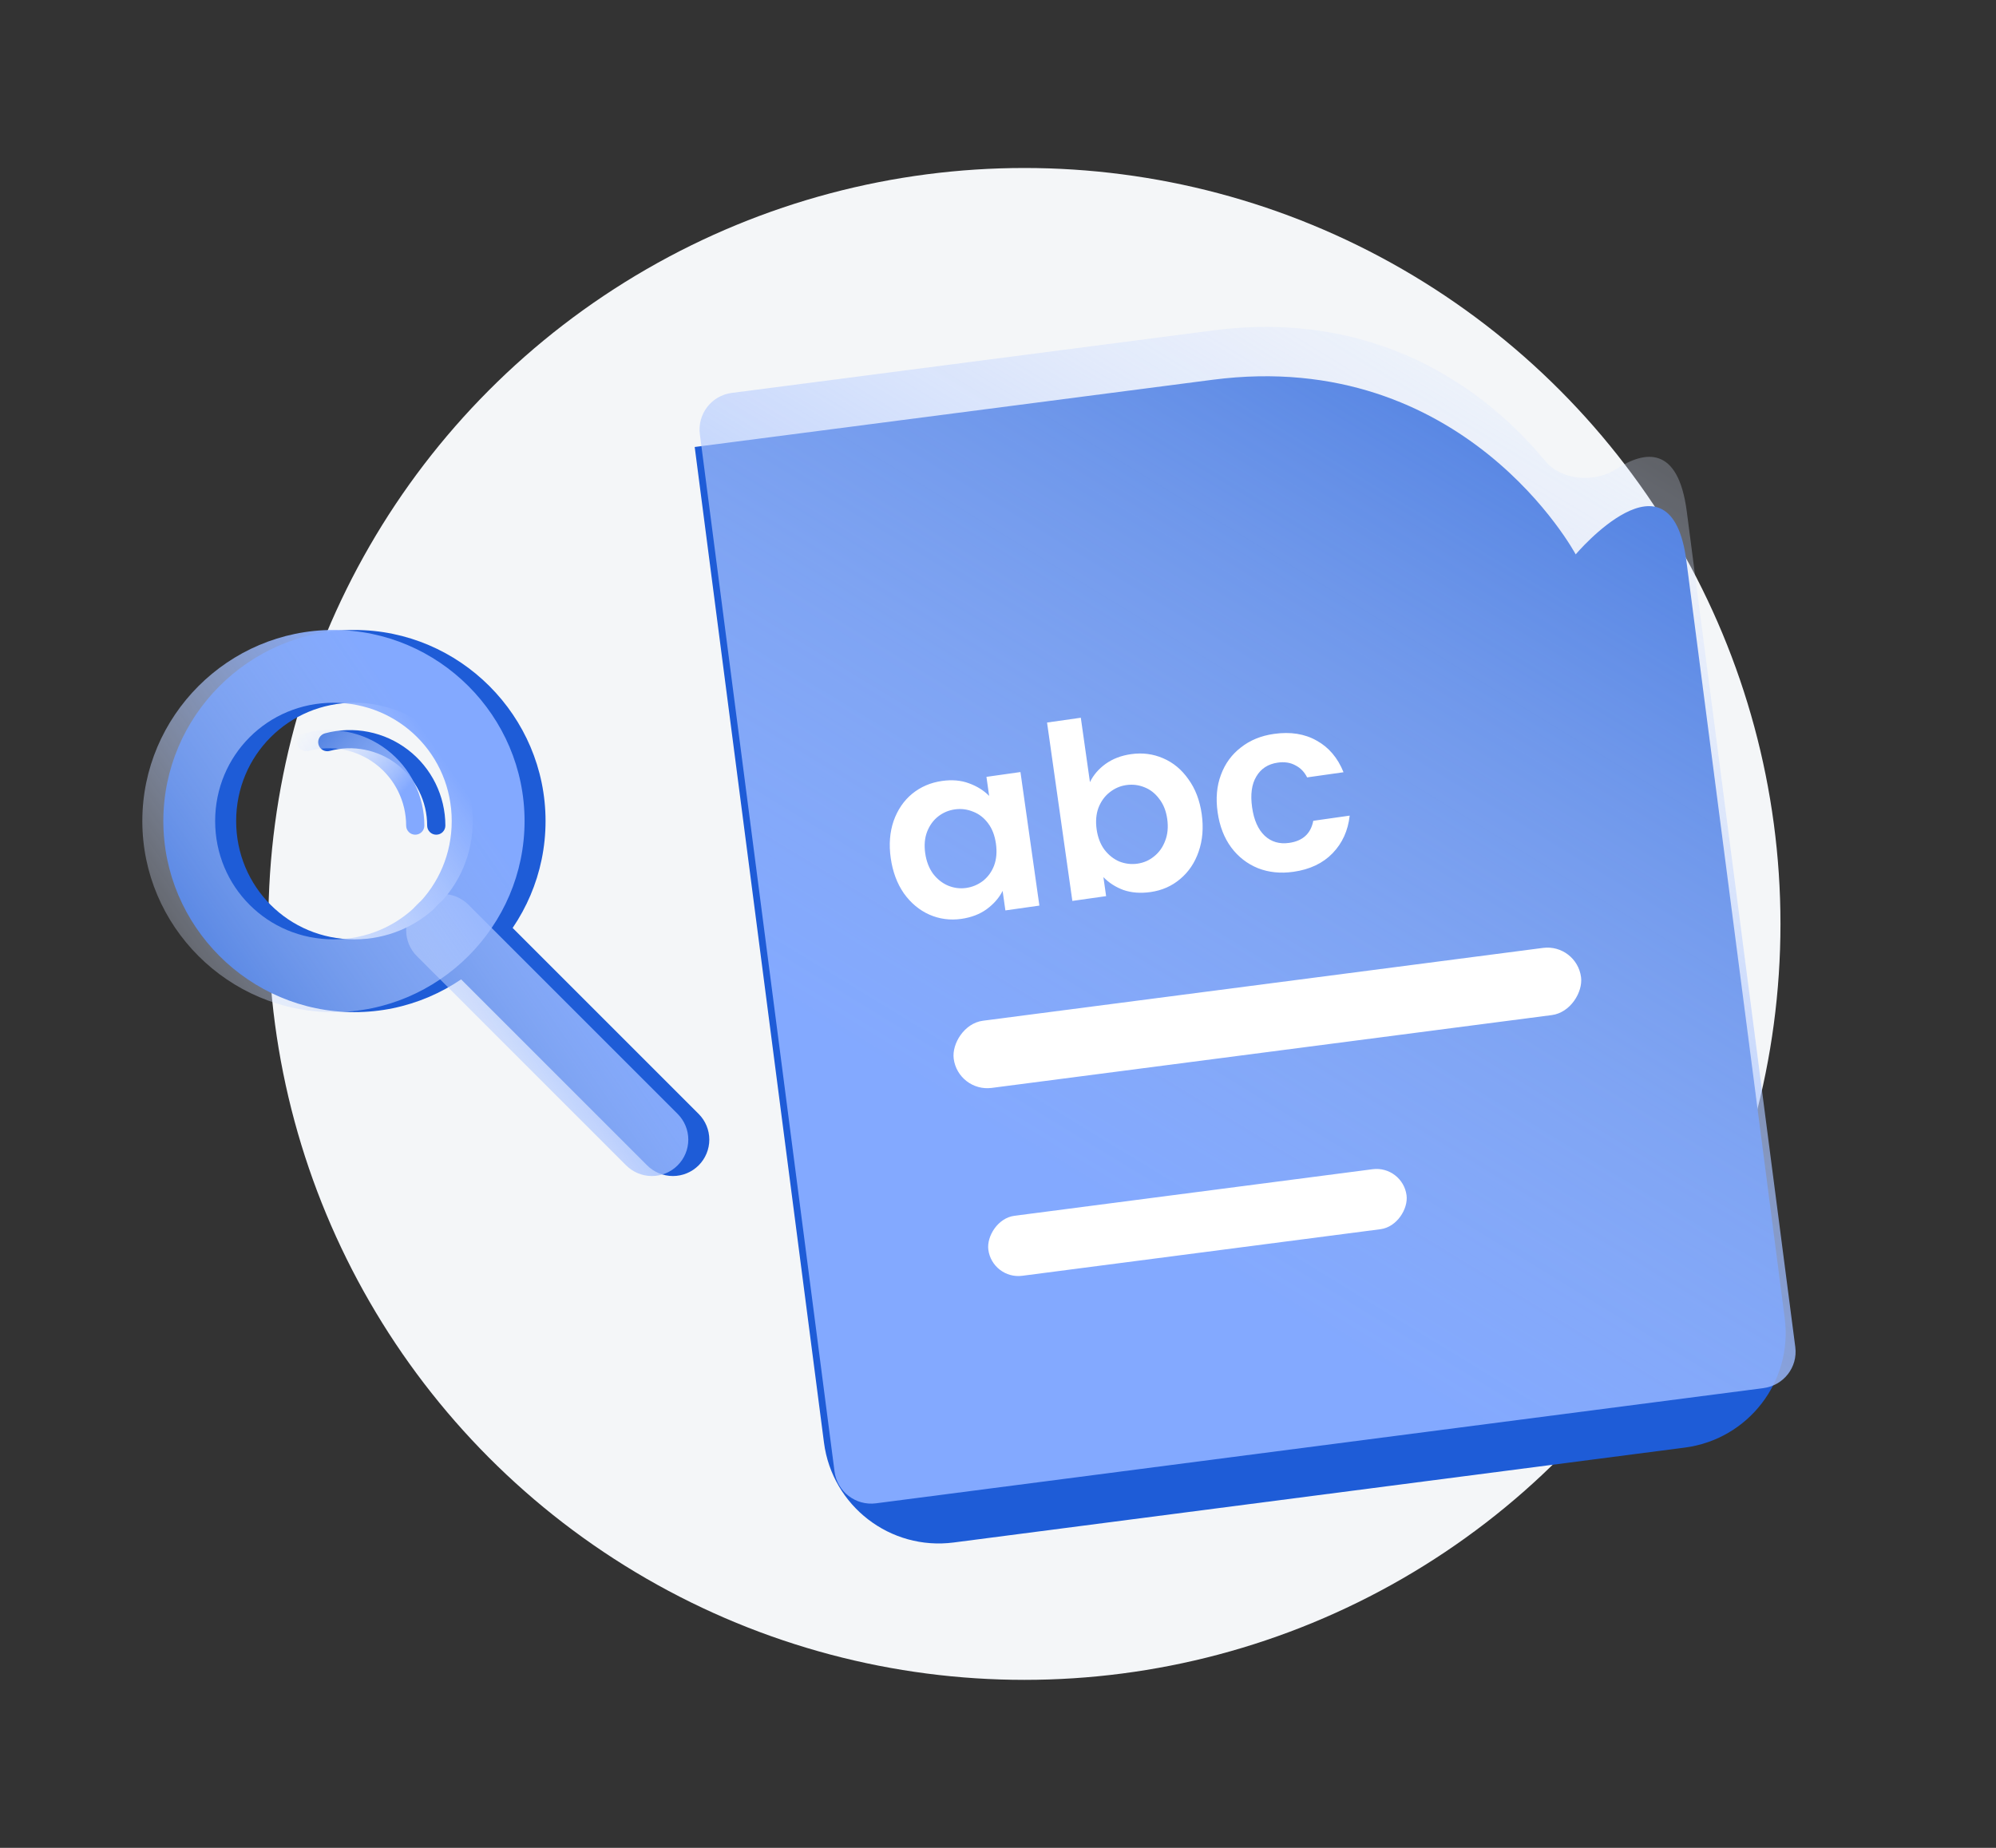
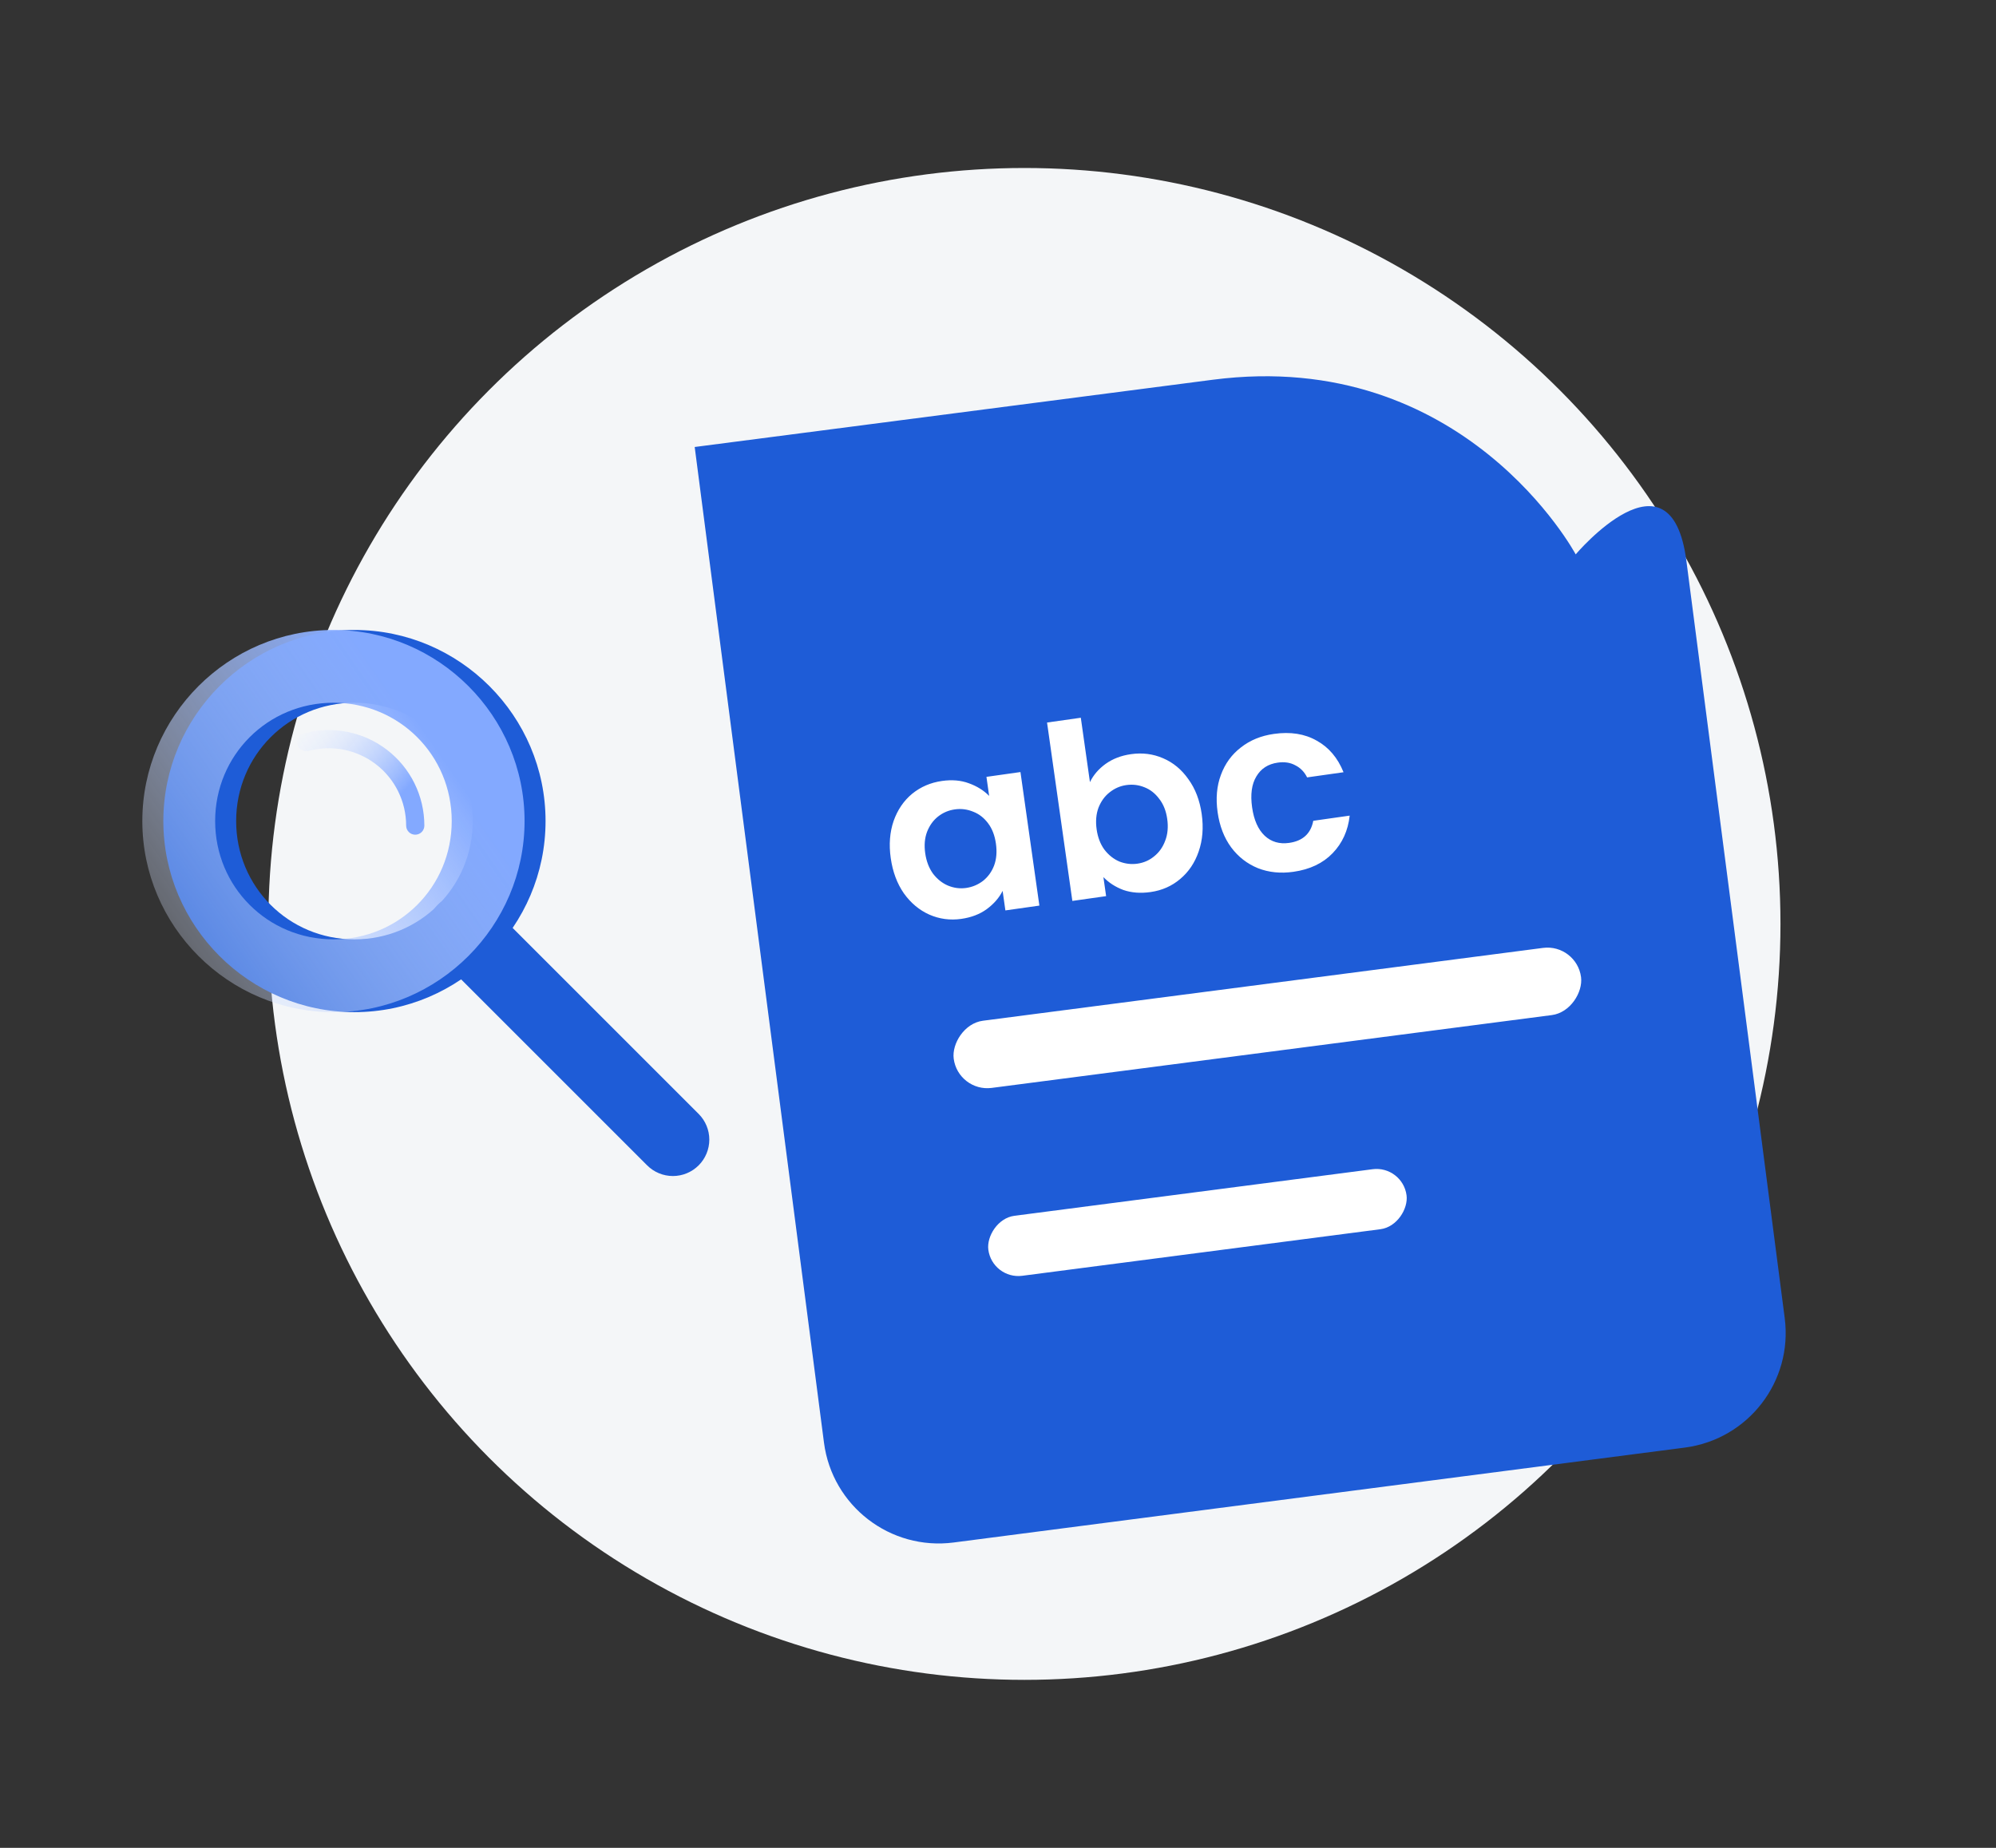
<svg xmlns="http://www.w3.org/2000/svg" width="108" height="100" viewBox="0 0 108 100" fill="none">
  <rect x="0" y="0" width="108" height="100" fill="#333333" stroke="none" />
  <circle cx="55.429" cy="50" r="40.909" fill="#F4F6F8" />
  <path fill-rule="evenodd" clip-rule="evenodd" d="M37.589 24.19L44.584 78.07C45.029 81.5 48.171 83.92 51.601 83.475L91.162 78.339C94.592 77.893 97.013 74.762 96.568 71.332C95.055 59.678 91.882 35.236 91.248 30.356C90.41 23.899 85.258 30.001 85.258 30.001C85.258 30.001 79.256 18.781 65.617 20.551C51.978 22.322 37.589 24.19 37.589 24.19Z" fill="#1E5CD7" />
-   <path fill-rule="evenodd" clip-rule="evenodd" d="M39.591 21.264C38.496 21.406 37.727 22.409 37.869 23.504L45.155 79.629C45.297 80.724 46.3 81.497 47.396 81.355L95.412 75.121C96.507 74.979 97.282 73.992 97.14 72.896C96.073 64.682 91.998 33.29 91.27 27.687C90.802 24.076 88.984 24.393 87.472 25.374C86.287 26.143 84.492 26.016 83.591 24.927C80.956 21.737 75.157 16.647 65.639 17.882C55.042 19.258 43.993 20.692 39.591 21.264Z" fill="url(#paint0_linear_6246_24640)" />
  <path d="M48.196 46.436C48.092 45.705 48.144 45.037 48.351 44.431C48.566 43.824 48.9 43.333 49.353 42.958C49.814 42.582 50.354 42.35 50.971 42.263C51.51 42.186 51.995 42.228 52.426 42.389C52.866 42.548 53.231 42.776 53.521 43.072L53.375 42.041L55.215 41.781L56.239 49.008L54.4 49.269L54.25 48.212C54.063 48.585 53.777 48.914 53.392 49.199C53.014 49.474 52.555 49.65 52.016 49.727C51.407 49.813 50.828 49.736 50.28 49.494C49.739 49.251 49.281 48.868 48.906 48.344C48.537 47.811 48.301 47.175 48.196 46.436ZM53.888 45.655C53.825 45.212 53.684 44.846 53.466 44.557C53.246 44.26 52.977 44.05 52.658 43.927C52.337 43.795 52.008 43.753 51.668 43.801C51.329 43.849 51.028 43.976 50.764 44.182C50.501 44.388 50.3 44.664 50.163 45.012C50.034 45.35 50 45.736 50.061 46.171C50.123 46.606 50.264 46.976 50.485 47.282C50.713 47.578 50.983 47.793 51.295 47.926C51.615 48.058 51.941 48.1 52.271 48.054C52.611 48.006 52.916 47.878 53.188 47.671C53.459 47.455 53.66 47.178 53.789 46.84C53.918 46.494 53.95 46.099 53.888 45.655ZM58.975 42.326C59.16 41.944 59.442 41.616 59.82 41.341C60.207 41.064 60.665 40.888 61.196 40.813C61.813 40.725 62.392 40.799 62.93 41.033C63.478 41.266 63.935 41.645 64.302 42.169C64.677 42.684 64.917 43.311 65.022 44.05C65.126 44.789 65.072 45.467 64.857 46.083C64.65 46.689 64.317 47.184 63.857 47.569C63.406 47.952 62.871 48.188 62.254 48.275C61.715 48.352 61.226 48.315 60.787 48.164C60.356 48.003 59.995 47.77 59.703 47.466L59.85 48.496L58.023 48.755L56.654 39.101L58.481 38.842L58.975 42.326ZM63.156 44.315C63.094 43.88 62.95 43.519 62.723 43.231C62.504 42.934 62.234 42.724 61.915 42.601C61.605 42.476 61.28 42.438 60.941 42.486C60.61 42.533 60.309 42.664 60.038 42.88C59.775 43.086 59.574 43.363 59.437 43.711C59.309 44.057 59.276 44.448 59.337 44.883C59.399 45.318 59.54 45.684 59.759 45.981C59.987 46.277 60.257 46.491 60.569 46.624C60.888 46.748 61.213 46.786 61.544 46.739C61.883 46.691 62.184 46.56 62.446 46.345C62.717 46.129 62.917 45.848 63.045 45.502C63.182 45.154 63.219 44.758 63.156 44.315ZM65.883 43.955C65.777 43.207 65.837 42.533 66.062 41.933C66.286 41.325 66.647 40.83 67.143 40.449C67.638 40.059 68.233 39.815 68.929 39.717C69.824 39.59 70.596 39.711 71.243 40.081C71.897 40.44 72.381 41.01 72.696 41.791L70.726 42.07C70.577 41.772 70.365 41.554 70.088 41.416C69.818 41.267 69.501 41.219 69.136 41.271C68.614 41.345 68.228 41.595 67.978 42.021C67.726 42.438 67.65 42.994 67.749 43.69C67.846 44.377 68.074 44.891 68.433 45.23C68.79 45.561 69.23 45.689 69.752 45.615C70.491 45.511 70.927 45.112 71.059 44.419L73.029 44.139C72.94 44.95 72.632 45.628 72.106 46.173C71.58 46.718 70.874 47.053 69.987 47.179C69.291 47.278 68.652 47.213 68.069 46.985C67.486 46.748 67.002 46.373 66.619 45.86C66.234 45.338 65.989 44.703 65.883 43.955Z" fill="white" />
  <rect width="34.218" height="3.665" rx="1.833" transform="matrix(-0.992 0.129 0.129 0.992 85.311 51.061)" fill="white" />
  <rect width="22.812" height="3.273" rx="1.637" transform="matrix(-0.992 0.129 0.129 0.992 75.895 63.063)" fill="white" />
  <path d="M19.178 34.092C13.49 34.092 8.838 38.746 8.838 44.433C8.838 50.12 13.49 54.774 19.178 54.774C24.867 54.774 29.519 50.12 29.519 44.433C29.519 38.746 24.867 34.092 19.178 34.092ZM19.178 38.03C22.736 38.03 25.579 40.873 25.579 44.433C25.579 47.993 22.736 50.835 19.178 50.835C15.621 50.835 12.778 47.993 12.778 44.433C12.778 40.873 15.621 38.03 19.178 38.03Z" fill="#1E5CD7" />
  <path d="M25.085 48.38C24.827 48.38 24.57 48.431 24.331 48.529C24.092 48.628 23.875 48.773 23.692 48.956C23.322 49.325 23.115 49.826 23.114 50.348C23.114 50.871 23.322 51.371 23.691 51.741L35.016 63.066C35.385 63.435 35.886 63.643 36.409 63.643C36.931 63.643 37.432 63.436 37.802 63.066C38.172 62.697 38.379 62.197 38.38 61.674C38.38 61.152 38.172 60.651 37.803 60.282L26.478 48.957C26.109 48.588 25.608 48.38 25.085 48.38Z" fill="#1E5CD7" />
-   <path d="M23.605 45.171C23.541 45.171 23.477 45.159 23.417 45.134C23.357 45.109 23.303 45.073 23.257 45.027C23.211 44.981 23.175 44.927 23.15 44.867C23.126 44.808 23.113 44.744 23.113 44.679C23.113 43.376 22.507 42.148 21.472 41.356C20.438 40.564 19.095 40.298 17.837 40.638C17.711 40.672 17.577 40.654 17.463 40.589C17.35 40.524 17.267 40.417 17.233 40.291C17.216 40.228 17.212 40.163 17.22 40.099C17.229 40.035 17.25 39.973 17.282 39.917C17.314 39.861 17.357 39.812 17.408 39.773C17.459 39.733 17.518 39.704 17.58 39.687C19.134 39.268 20.795 39.596 22.072 40.575C23.349 41.553 24.098 43.071 24.098 44.679C24.098 44.81 24.046 44.935 23.954 45.027C23.861 45.12 23.736 45.171 23.605 45.171Z" fill="#1E5CD7" />
  <path d="M18.042 34.092C12.353 34.092 7.701 38.746 7.701 44.433C7.701 50.12 12.353 54.774 18.042 54.774C23.73 54.774 28.383 50.12 28.383 44.433C28.383 38.746 23.73 34.092 18.042 34.092ZM18.042 38.03C21.599 38.03 24.442 40.873 24.442 44.433C24.442 47.993 21.599 50.835 18.042 50.835C14.484 50.835 11.641 47.993 11.641 44.433C11.641 40.873 14.484 38.03 18.042 38.03Z" fill="url(#paint1_linear_6246_24640)" />
-   <path d="M23.948 48.38C23.69 48.38 23.433 48.431 23.194 48.529C22.955 48.628 22.738 48.773 22.555 48.956C22.185 49.325 21.978 49.826 21.977 50.348C21.977 50.871 22.185 51.371 22.554 51.741L33.879 63.066C34.248 63.435 34.749 63.643 35.272 63.643C35.794 63.643 36.295 63.436 36.665 63.066C37.035 62.697 37.242 62.197 37.243 61.674C37.243 61.152 37.035 60.651 36.666 60.282L25.341 48.957C24.972 48.588 24.471 48.38 23.948 48.38Z" fill="url(#paint2_linear_6246_24640)" />
  <path d="M22.468 45.171C22.404 45.171 22.34 45.159 22.28 45.134C22.22 45.109 22.166 45.073 22.12 45.027C22.074 44.981 22.038 44.927 22.013 44.867C21.989 44.808 21.976 44.744 21.976 44.679C21.976 43.376 21.37 42.148 20.335 41.356C19.301 40.564 17.958 40.298 16.7 40.638C16.574 40.672 16.44 40.654 16.326 40.589C16.213 40.524 16.13 40.417 16.096 40.291C16.079 40.228 16.075 40.163 16.083 40.099C16.092 40.035 16.113 39.973 16.145 39.917C16.177 39.861 16.22 39.812 16.271 39.773C16.323 39.733 16.381 39.704 16.443 39.687C17.997 39.268 19.658 39.596 20.935 40.575C22.212 41.553 22.961 43.071 22.961 44.679C22.961 44.81 22.909 44.935 22.817 45.027C22.724 45.12 22.599 45.171 22.468 45.171Z" fill="url(#paint3_linear_6246_24640)" />
  <defs>
    <linearGradient id="paint0_linear_6246_24640" x1="28.128" y1="46.304" x2="63.677" y2="-11.9" gradientUnits="userSpaceOnUse">
      <stop stop-color="#83A9FF" />
      <stop offset="1" stop-color="white" stop-opacity="0" />
    </linearGradient>
    <linearGradient id="paint1_linear_6246_24640" x1="15.672" y1="29.122" x2="-4.456" y2="43.128" gradientUnits="userSpaceOnUse">
      <stop stop-color="#83A9FF" />
      <stop offset="1" stop-color="white" stop-opacity="0" />
    </linearGradient>
    <linearGradient id="paint2_linear_6246_24640" x1="27.861" y1="44.713" x2="13.006" y2="55.051" gradientUnits="userSpaceOnUse">
      <stop stop-color="#83A9FF" />
      <stop offset="1" stop-color="white" stop-opacity="0" />
    </linearGradient>
    <linearGradient id="paint3_linear_6246_24640" x1="18.732" y1="46.532" x2="12.936" y2="41.631" gradientUnits="userSpaceOnUse">
      <stop stop-color="#83A9FF" />
      <stop offset="1" stop-color="white" stop-opacity="0" />
    </linearGradient>
  </defs>
</svg>